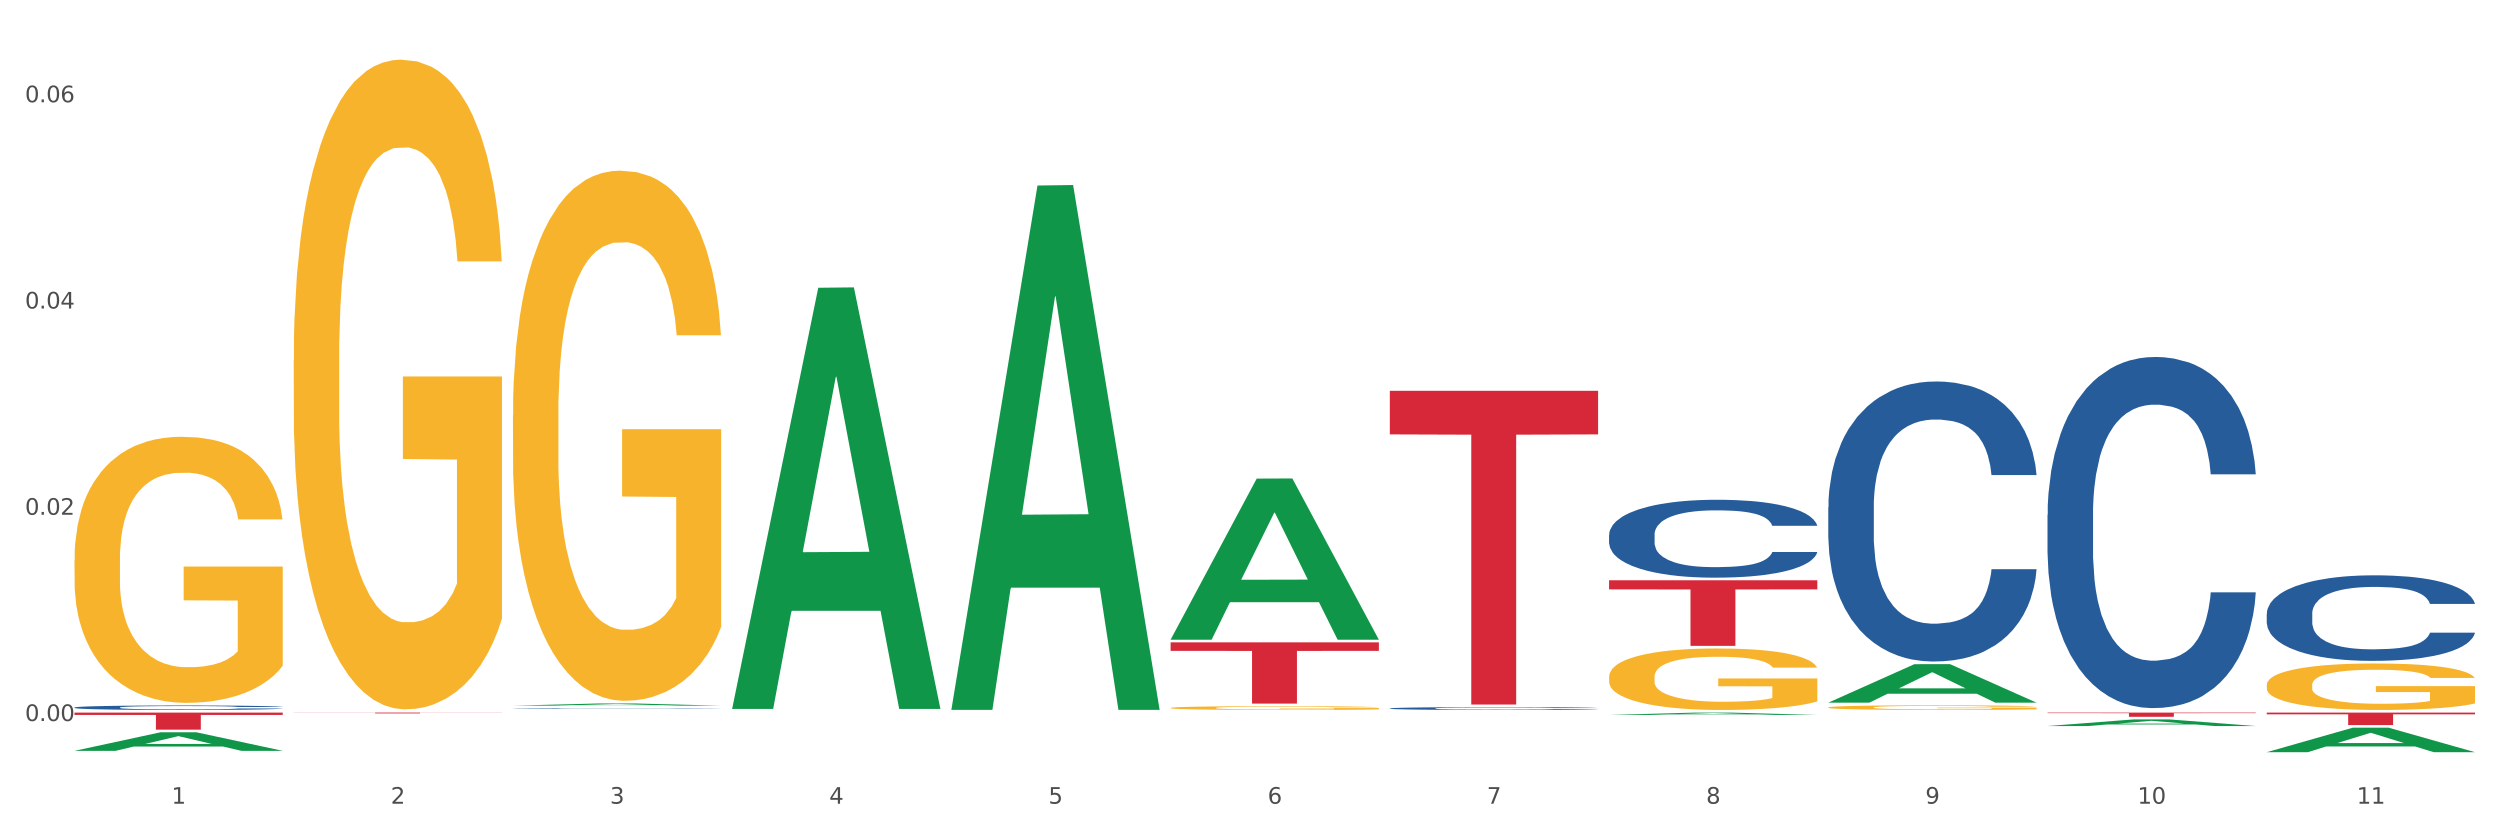
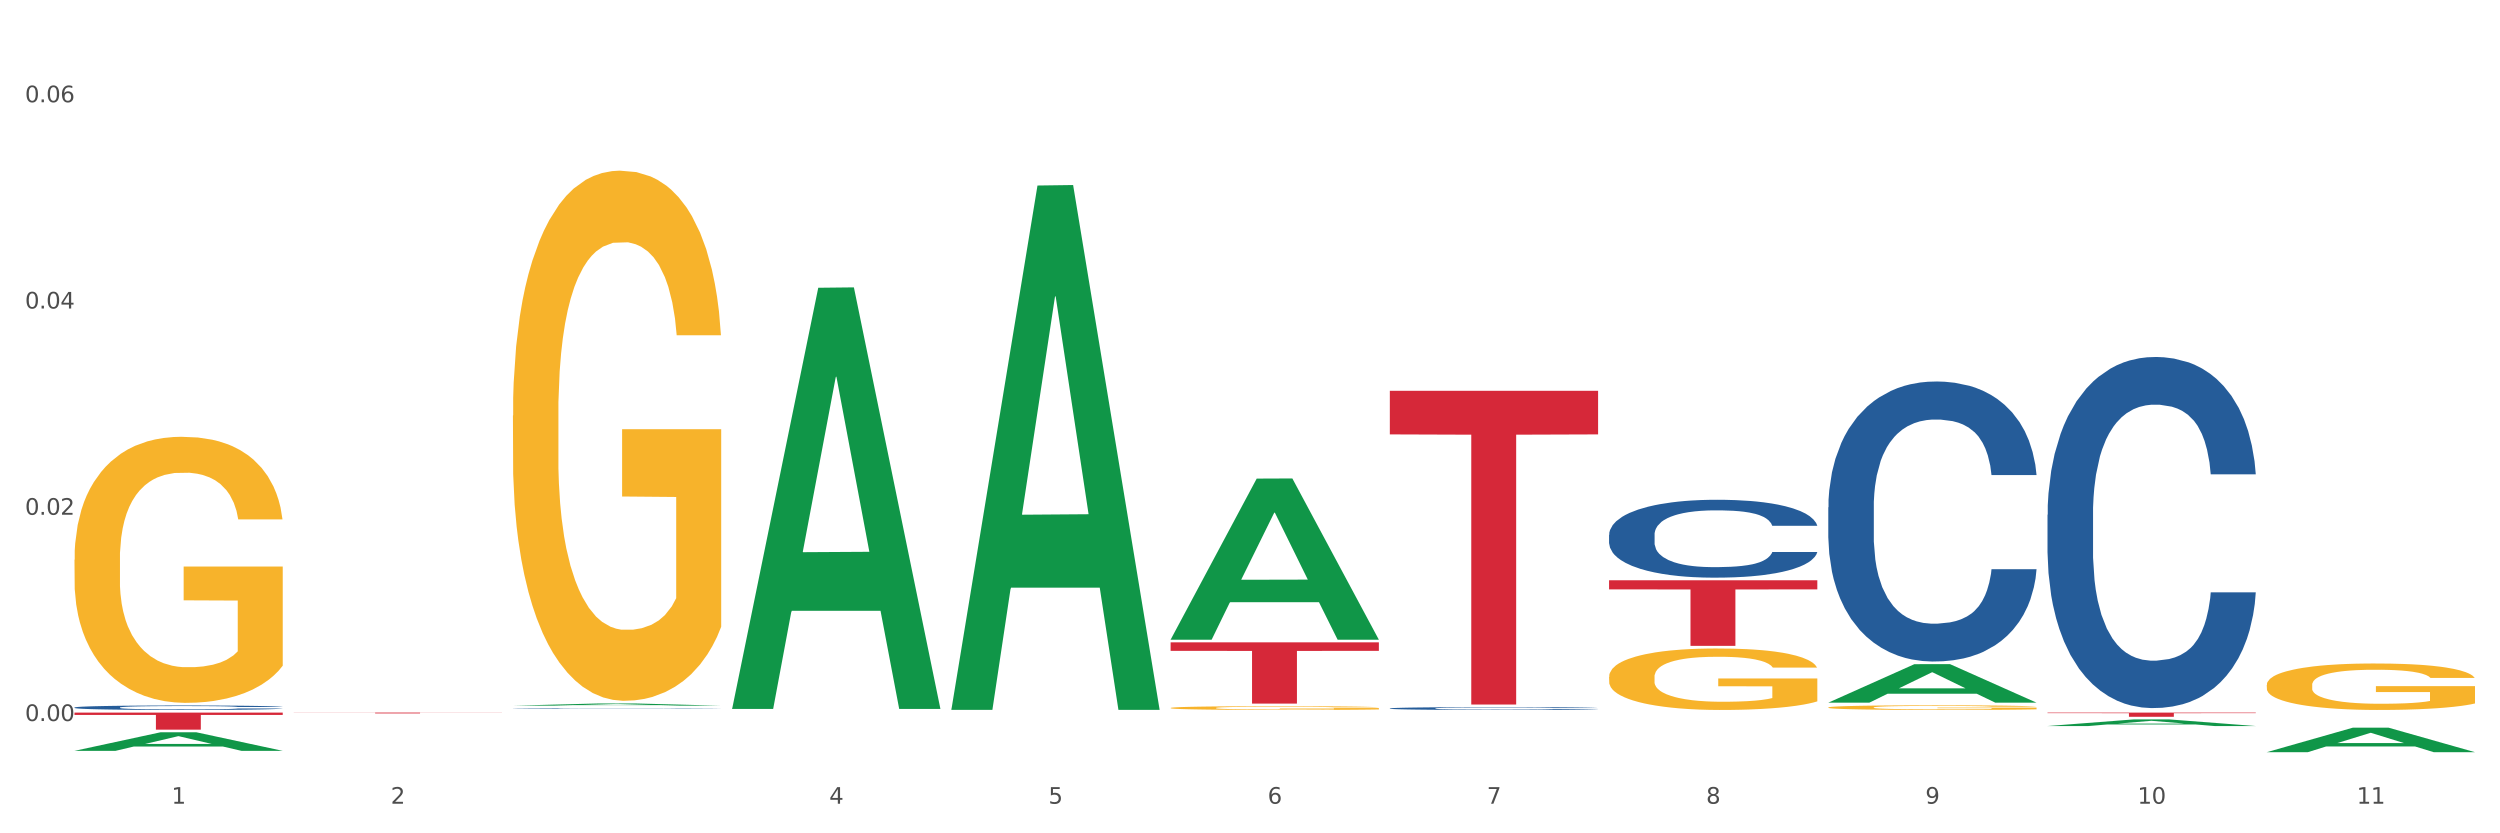
<svg xmlns="http://www.w3.org/2000/svg" xmlns:xlink="http://www.w3.org/1999/xlink" width="1080pt" height="360pt" viewBox="0 0 1080 360" version="1.1">
  <rect x="0" y="0" width="1080" height="360" fill="#333333" stroke="none" />
  <defs>
    <style type="text/css">*{stroke-linejoin: round; stroke-linecap: butt}</style>
  </defs>
  <g id="figure_1">
    <g id="patch_1">
      <path d="M 0 360  L 1080 360  L 1080 0  L 0 0  z " style="fill: #ffffff; stroke: #ffffff; stroke-linejoin: miter" />
    </g>
    <g id="axes_1">
      <g id="matplotlib.axis_1">
        <g id="xtick_1">
          <g id="text_1">
            <g style="fill: #4d4d4d" transform="translate(74.106 347.204) scale(0.096 -0.096)">
              <defs>
                <path id="DejaVuSans-31" d="M 794 531  L 1825 531  L 1825 4091  L 703 3866  L 703 4441  L 1819 4666  L 2450 4666  L 2450 531  L 3481 531  L 3481 0  L 794 0  L 794 531  z " transform="scale(0.016)" />
              </defs>
              <use xlink:href="#DejaVuSans-31" />
            </g>
          </g>
        </g>
        <g id="xtick_2">
          <g id="text_2">
            <g style="fill: #4d4d4d" transform="translate(168.812 347.204) scale(0.096 -0.096)">
              <defs>
                <path id="DejaVuSans-32" d="M 1228 531  L 3431 531  L 3431 0  L 469 0  L 469 531  Q 828 903 1448 1529  Q 2069 2156 2228 2338  Q 2531 2678 2651 2914  Q 2772 3150 2772 3378  Q 2772 3750 2511 3984  Q 2250 4219 1831 4219  Q 1534 4219 1204 4116  Q 875 4013 500 3803  L 500 4441  Q 881 4594 1212 4672  Q 1544 4750 1819 4750  Q 2544 4750 2975 4387  Q 3406 4025 3406 3419  Q 3406 3131 3298 2873  Q 3191 2616 2906 2266  Q 2828 2175 2409 1742  Q 1991 1309 1228 531  z " transform="scale(0.016)" />
              </defs>
              <use xlink:href="#DejaVuSans-32" />
            </g>
          </g>
        </g>
        <g id="xtick_3">
          <g id="text_3">
            <g style="fill: #4d4d4d" transform="translate(263.517 347.204) scale(0.096 -0.096)">
              <defs>
-                 <path id="DejaVuSans-33" d="M 2597 2516  Q 3050 2419 3304 2112  Q 3559 1806 3559 1356  Q 3559 666 3084 287  Q 2609 -91 1734 -91  Q 1441 -91 1130 -33  Q 819 25 488 141  L 488 750  Q 750 597 1062 519  Q 1375 441 1716 441  Q 2309 441 2620 675  Q 2931 909 2931 1356  Q 2931 1769 2642 2001  Q 2353 2234 1838 2234  L 1294 2234  L 1294 2753  L 1863 2753  Q 2328 2753 2575 2939  Q 2822 3125 2822 3475  Q 2822 3834 2567 4026  Q 2313 4219 1838 4219  Q 1578 4219 1281 4162  Q 984 4106 628 3988  L 628 4550  Q 988 4650 1302 4700  Q 1616 4750 1894 4750  Q 2613 4750 3031 4423  Q 3450 4097 3450 3541  Q 3450 3153 3228 2886  Q 3006 2619 2597 2516  z " transform="scale(0.016)" />
-               </defs>
+                 </defs>
              <use xlink:href="#DejaVuSans-33" />
            </g>
          </g>
        </g>
        <g id="xtick_4">
          <g id="text_4">
            <g style="fill: #4d4d4d" transform="translate(358.223 347.204) scale(0.096 -0.096)">
              <defs>
                <path id="DejaVuSans-34" d="M 2419 4116  L 825 1625  L 2419 1625  L 2419 4116  z M 2253 4666  L 3047 4666  L 3047 1625  L 3713 1625  L 3713 1100  L 3047 1100  L 3047 0  L 2419 0  L 2419 1100  L 313 1100  L 313 1709  L 2253 4666  z " transform="scale(0.016)" />
              </defs>
              <use xlink:href="#DejaVuSans-34" />
            </g>
          </g>
        </g>
        <g id="xtick_5">
          <g id="text_5">
            <g style="fill: #4d4d4d" transform="translate(452.928 347.204) scale(0.096 -0.096)">
              <defs>
                <path id="DejaVuSans-35" d="M 691 4666  L 3169 4666  L 3169 4134  L 1269 4134  L 1269 2991  Q 1406 3038 1543 3061  Q 1681 3084 1819 3084  Q 2600 3084 3056 2656  Q 3513 2228 3513 1497  Q 3513 744 3044 326  Q 2575 -91 1722 -91  Q 1428 -91 1123 -41  Q 819 9 494 109  L 494 744  Q 775 591 1075 516  Q 1375 441 1709 441  Q 2250 441 2565 725  Q 2881 1009 2881 1497  Q 2881 1984 2565 2268  Q 2250 2553 1709 2553  Q 1456 2553 1204 2497  Q 953 2441 691 2322  L 691 4666  z " transform="scale(0.016)" />
              </defs>
              <use xlink:href="#DejaVuSans-35" />
            </g>
          </g>
        </g>
        <g id="xtick_6">
          <g id="text_6">
            <g style="fill: #4d4d4d" transform="translate(547.634 347.204) scale(0.096 -0.096)">
              <defs>
                <path id="DejaVuSans-36" d="M 2113 2584  Q 1688 2584 1439 2293  Q 1191 2003 1191 1497  Q 1191 994 1439 701  Q 1688 409 2113 409  Q 2538 409 2786 701  Q 3034 994 3034 1497  Q 3034 2003 2786 2293  Q 2538 2584 2113 2584  z M 3366 4563  L 3366 3988  Q 3128 4100 2886 4159  Q 2644 4219 2406 4219  Q 1781 4219 1451 3797  Q 1122 3375 1075 2522  Q 1259 2794 1537 2939  Q 1816 3084 2150 3084  Q 2853 3084 3261 2657  Q 3669 2231 3669 1497  Q 3669 778 3244 343  Q 2819 -91 2113 -91  Q 1303 -91 875 529  Q 447 1150 447 2328  Q 447 3434 972 4092  Q 1497 4750 2381 4750  Q 2619 4750 2861 4703  Q 3103 4656 3366 4563  z " transform="scale(0.016)" />
              </defs>
              <use xlink:href="#DejaVuSans-36" />
            </g>
          </g>
        </g>
        <g id="xtick_7">
          <g id="text_7">
            <g style="fill: #4d4d4d" transform="translate(642.339 347.204) scale(0.096 -0.096)">
              <defs>
                <path id="DejaVuSans-37" d="M 525 4666  L 3525 4666  L 3525 4397  L 1831 0  L 1172 0  L 2766 4134  L 525 4134  L 525 4666  z " transform="scale(0.016)" />
              </defs>
              <use xlink:href="#DejaVuSans-37" />
            </g>
          </g>
        </g>
        <g id="xtick_8">
          <g id="text_8">
            <g style="fill: #4d4d4d" transform="translate(737.044 347.204) scale(0.096 -0.096)">
              <defs>
                <path id="DejaVuSans-38" d="M 2034 2216  Q 1584 2216 1326 1975  Q 1069 1734 1069 1313  Q 1069 891 1326 650  Q 1584 409 2034 409  Q 2484 409 2743 651  Q 3003 894 3003 1313  Q 3003 1734 2745 1975  Q 2488 2216 2034 2216  z M 1403 2484  Q 997 2584 770 2862  Q 544 3141 544 3541  Q 544 4100 942 4425  Q 1341 4750 2034 4750  Q 2731 4750 3128 4425  Q 3525 4100 3525 3541  Q 3525 3141 3298 2862  Q 3072 2584 2669 2484  Q 3125 2378 3379 2068  Q 3634 1759 3634 1313  Q 3634 634 3220 271  Q 2806 -91 2034 -91  Q 1263 -91 848 271  Q 434 634 434 1313  Q 434 1759 690 2068  Q 947 2378 1403 2484  z M 1172 3481  Q 1172 3119 1398 2916  Q 1625 2713 2034 2713  Q 2441 2713 2670 2916  Q 2900 3119 2900 3481  Q 2900 3844 2670 4047  Q 2441 4250 2034 4250  Q 1625 4250 1398 4047  Q 1172 3844 1172 3481  z " transform="scale(0.016)" />
              </defs>
              <use xlink:href="#DejaVuSans-38" />
            </g>
          </g>
        </g>
        <g id="xtick_9">
          <g id="text_9">
            <g style="fill: #4d4d4d" transform="translate(831.75 347.204) scale(0.096 -0.096)">
              <defs>
                <path id="DejaVuSans-39" d="M 703 97  L 703 672  Q 941 559 1184 500  Q 1428 441 1663 441  Q 2288 441 2617 861  Q 2947 1281 2994 2138  Q 2813 1869 2534 1725  Q 2256 1581 1919 1581  Q 1219 1581 811 2004  Q 403 2428 403 3163  Q 403 3881 828 4315  Q 1253 4750 1959 4750  Q 2769 4750 3195 4129  Q 3622 3509 3622 2328  Q 3622 1225 3098 567  Q 2575 -91 1691 -91  Q 1453 -91 1209 -44  Q 966 3 703 97  z M 1959 2075  Q 2384 2075 2632 2365  Q 2881 2656 2881 3163  Q 2881 3666 2632 3958  Q 2384 4250 1959 4250  Q 1534 4250 1286 3958  Q 1038 3666 1038 3163  Q 1038 2656 1286 2365  Q 1534 2075 1959 2075  z " transform="scale(0.016)" />
              </defs>
              <use xlink:href="#DejaVuSans-39" />
            </g>
          </g>
        </g>
        <g id="xtick_10">
          <g id="text_10">
            <g style="fill: #4d4d4d" transform="translate(923.401 347.204) scale(0.096 -0.096)">
              <defs>
                <path id="DejaVuSans-30" d="M 2034 4250  Q 1547 4250 1301 3770  Q 1056 3291 1056 2328  Q 1056 1369 1301 889  Q 1547 409 2034 409  Q 2525 409 2770 889  Q 3016 1369 3016 2328  Q 3016 3291 2770 3770  Q 2525 4250 2034 4250  z M 2034 4750  Q 2819 4750 3233 4129  Q 3647 3509 3647 2328  Q 3647 1150 3233 529  Q 2819 -91 2034 -91  Q 1250 -91 836 529  Q 422 1150 422 2328  Q 422 3509 836 4129  Q 1250 4750 2034 4750  z " transform="scale(0.016)" />
              </defs>
              <use xlink:href="#DejaVuSans-31" />
              <use xlink:href="#DejaVuSans-30" transform="translate(63.623 0)" />
            </g>
          </g>
        </g>
        <g id="xtick_11">
          <g id="text_11">
            <g style="fill: #4d4d4d" transform="translate(1018.107 347.204) scale(0.096 -0.096)">
              <use xlink:href="#DejaVuSans-31" />
              <use xlink:href="#DejaVuSans-31" transform="translate(63.623 0)" />
            </g>
          </g>
        </g>
        <g id="xtick_12" />
        <g id="xtick_13" />
        <g id="xtick_14" />
        <g id="xtick_15" />
        <g id="xtick_16" />
        <g id="xtick_17" />
        <g id="xtick_18" />
        <g id="xtick_19" />
        <g id="xtick_20" />
        <g id="xtick_21" />
      </g>
      <g id="matplotlib.axis_2">
        <g id="ytick_1">
          <g id="text_12">
            <g style="fill: #4d4d4d" transform="translate(10.8 311.481) scale(0.096 -0.096)">
              <defs>
                <path id="DejaVuSans-2e" d="M 684 794  L 1344 794  L 1344 0  L 684 0  L 684 794  z " transform="scale(0.016)" />
              </defs>
              <use xlink:href="#DejaVuSans-30" />
              <use xlink:href="#DejaVuSans-2e" transform="translate(63.623 0)" />
              <use xlink:href="#DejaVuSans-30" transform="translate(95.41 0)" />
              <use xlink:href="#DejaVuSans-30" transform="translate(159.033 0)" />
            </g>
          </g>
        </g>
        <g id="ytick_2">
          <g id="text_13">
            <g style="fill: #4d4d4d" transform="translate(10.8 222.379) scale(0.096 -0.096)">
              <use xlink:href="#DejaVuSans-30" />
              <use xlink:href="#DejaVuSans-2e" transform="translate(63.623 0)" />
              <use xlink:href="#DejaVuSans-30" transform="translate(95.41 0)" />
              <use xlink:href="#DejaVuSans-32" transform="translate(159.033 0)" />
            </g>
          </g>
        </g>
        <g id="ytick_3">
          <g id="text_14">
            <g style="fill: #4d4d4d" transform="translate(10.8 133.278) scale(0.096 -0.096)">
              <use xlink:href="#DejaVuSans-30" />
              <use xlink:href="#DejaVuSans-2e" transform="translate(63.623 0)" />
              <use xlink:href="#DejaVuSans-30" transform="translate(95.41 0)" />
              <use xlink:href="#DejaVuSans-34" transform="translate(159.033 0)" />
            </g>
          </g>
        </g>
        <g id="ytick_4">
          <g id="text_15">
            <g style="fill: #4d4d4d" transform="translate(10.8 44.176) scale(0.096 -0.096)">
              <use xlink:href="#DejaVuSans-30" />
              <use xlink:href="#DejaVuSans-2e" transform="translate(63.623 0)" />
              <use xlink:href="#DejaVuSans-30" transform="translate(95.41 0)" />
              <use xlink:href="#DejaVuSans-36" transform="translate(159.033 0)" />
            </g>
          </g>
        </g>
        <g id="ytick_5" />
        <g id="ytick_6" />
        <g id="ytick_7" />
      </g>
      <g id="PolyCollection_1">
        <path d="M 32.175 324.354  L 32.268 324.347  L 69.369 316.341  L 84.766 316.334  L 122.145 324.37  L 104.337 324.37  L 96.267 322.498  L 57.96 322.498  L 57.682 322.528  L 49.891 324.37  L 32.175 324.37  L 32.175 324.354  L 62.783 321.382  L 91.444 321.374  L 77.253 318.047  L 77.067 318.031  L 76.882 318.054  L 62.691 321.374  L 62.783 321.382  L 32.175 324.354  z " clip-path="url(#p1484fef1f8)" style="fill: #109648" />
        <path d="M 789.819 219.159  L 789.925 219.048  L 789.925 215.955  L 790.244 211.756  L 791.414 204.023  L 792.903 198.167  L 795.455 191.317  L 796.838 188.445  L 798.646 185.241  L 802.368 180.048  L 806.622 175.629  L 809.6 173.198  L 811.833 171.652  L 816.831 168.889  L 819.703 167.674  L 822.68 166.68  L 825.233 166.017  L 829.487 165.244  L 832.89 164.912  L 836.825 164.802  L 840.121 164.912  L 844.482 165.354  L 850.862 166.68  L 853.308 167.453  L 856.605 168.779  L 860.008 170.547  L 862.773 172.314  L 865.964 174.855  L 869.261 178.17  L 872.451 182.368  L 874.684 186.235  L 876.492 190.323  L 878.087 195.295  L 879.257 200.708  L 879.789 205.238  L 860.327 205.238  L 859.796 201.15  L 858.732 196.731  L 857.669 193.748  L 856.499 191.317  L 854.691 188.555  L 853.096 186.787  L 850.437 184.688  L 847.991 183.363  L 845.97 182.589  L 843.524 181.926  L 838.313 181.263  L 834.591 181.263  L 832.252 181.484  L 829.38 182.037  L 826.934 182.81  L 824.063 184.136  L 821.83 185.572  L 819.596 187.45  L 818.32 188.776  L 816.406 191.207  L 815.13 193.195  L 813.428 196.62  L 812.471 199.051  L 810.769 205.348  L 810.025 209.989  L 809.706 213.193  L 809.493 216.728  L 809.493 233.963  L 810.131 241.697  L 810.663 245.011  L 811.514 248.768  L 813.109 253.629  L 815.449 258.379  L 817.895 261.804  L 819.915 263.903  L 821.83 265.45  L 823.744 266.665  L 826.083 267.77  L 827.998 268.433  L 830.869 269.096  L 834.272 269.428  L 836.931 269.428  L 842.355 268.875  L 844.801 268.323  L 847.14 267.549  L 849.693 266.334  L 851.713 265.008  L 852.883 264.014  L 854.797 261.915  L 856.286 259.705  L 857.562 257.164  L 858.413 254.954  L 859.37 251.64  L 860.115 247.884  L 860.327 245.895  L 879.789 245.895  L 879.364 249.872  L 878.619 253.739  L 877.13 258.932  L 875.961 261.915  L 874.153 265.561  L 872.238 268.654  L 869.58 272.079  L 867.134 274.62  L 864.581 276.83  L 861.816 278.818  L 856.818 281.58  L 855.01 282.354  L 851.181 283.68  L 848.204 284.453  L 843.843 285.226  L 839.377 285.668  L 834.698 285.779  L 830.55 285.558  L 825.977 284.895  L 823.106 284.232  L 819.915 283.238  L 816.193 281.691  L 812.684 279.813  L 809.387 277.603  L 806.303 275.062  L 803.431 272.19  L 799.709 267.439  L 796.944 262.799  L 794.924 258.49  L 793.541 254.844  L 792.158 250.204  L 791.414 247  L 790.244 239.266  L 789.819 232.085  L 789.819 219.159  z " clip-path="url(#p1484fef1f8)" style="fill: #255c99" />
        <path d="M 884.524 222.367  L 884.631 222.229  L 884.631 218.35  L 884.95 213.086  L 886.12 203.389  L 887.608 196.047  L 890.161 187.458  L 891.543 183.856  L 893.351 179.839  L 897.073 173.328  L 901.327 167.787  L 904.305 164.739  L 906.538 162.8  L 911.537 159.337  L 914.408 157.813  L 917.386 156.566  L 919.938 155.735  L 924.192 154.765  L 927.595 154.35  L 931.53 154.211  L 934.827 154.35  L 939.187 154.904  L 945.568 156.566  L 948.014 157.536  L 951.311 159.198  L 954.714 161.415  L 957.479 163.631  L 960.669 166.817  L 963.966 170.973  L 967.157 176.237  L 969.39 181.086  L 971.198 186.211  L 972.793 192.445  L 973.963 199.233  L 974.495 204.913  L 955.033 204.913  L 954.501 199.787  L 953.438 194.246  L 952.374 190.506  L 951.204 187.458  L 949.396 183.995  L 947.801 181.779  L 945.143 179.146  L 942.697 177.484  L 940.676 176.514  L 938.23 175.683  L 933.019 174.852  L 929.297 174.852  L 926.957 175.129  L 924.086 175.822  L 921.64 176.791  L 918.768 178.454  L 916.535 180.255  L 914.302 182.61  L 913.026 184.272  L 911.111 187.32  L 909.835 189.813  L 908.134 194.108  L 907.176 197.155  L 905.475 205.051  L 904.73 210.87  L 904.411 214.887  L 904.199 219.32  L 904.199 240.93  L 904.837 250.627  L 905.368 254.783  L 906.219 259.493  L 907.814 265.588  L 910.154 271.545  L 912.6 275.839  L 914.621 278.472  L 916.535 280.411  L 918.449 281.935  L 920.789 283.32  L 922.703 284.151  L 925.575 284.982  L 928.978 285.398  L 931.636 285.398  L 937.06 284.705  L 939.506 284.013  L 941.846 283.043  L 944.398 281.519  L 946.419 279.857  L 947.589 278.61  L 949.503 275.978  L 950.992 273.207  L 952.268 270.021  L 953.119 267.251  L 954.076 263.095  L 954.82 258.385  L 955.033 255.891  L 974.495 255.891  L 974.069 260.878  L 973.325 265.727  L 971.836 272.238  L 970.666 275.978  L 968.858 280.549  L 966.944 284.428  L 964.285 288.723  L 961.839 291.909  L 959.287 294.679  L 956.522 297.173  L 951.523 300.636  L 949.715 301.606  L 945.887 303.268  L 942.909 304.238  L 938.549 305.208  L 934.082 305.762  L 929.403 305.9  L 925.256 305.623  L 920.683 304.792  L 917.811 303.961  L 914.621 302.714  L 910.899 300.775  L 907.389 298.42  L 904.092 295.649  L 901.008 292.463  L 898.137 288.861  L 894.415 282.904  L 891.65 277.086  L 889.629 271.684  L 888.246 267.112  L 886.864 261.294  L 886.12 257.277  L 884.95 247.58  L 884.524 238.575  L 884.524 222.367  z " clip-path="url(#p1484fef1f8)" style="fill: #255c99" />
-         <path d="M 979.23 265.142  L 979.336 265.108  L 979.336 264.163  L 979.655 262.88  L 980.825 260.517  L 982.314 258.728  L 984.866 256.635  L 986.249 255.758  L 988.057 254.779  L 991.779 253.192  L 996.033 251.842  L 999.01 251.099  L 1001.244 250.627  L 1006.242 249.783  L 1009.114 249.412  L 1012.091 249.108  L 1014.644 248.905  L 1018.898 248.669  L 1022.301 248.568  L 1026.236 248.534  L 1029.532 248.568  L 1033.893 248.703  L 1040.273 249.108  L 1042.719 249.344  L 1046.016 249.749  L 1049.419 250.289  L 1052.184 250.829  L 1055.375 251.606  L 1058.672 252.618  L 1061.862 253.901  L 1064.095 255.083  L 1065.903 256.332  L 1067.498 257.851  L 1068.668 259.505  L 1069.2 260.889  L 1049.738 260.889  L 1049.207 259.64  L 1048.143 258.289  L 1047.08 257.378  L 1045.91 256.635  L 1044.102 255.792  L 1042.507 255.251  L 1039.848 254.61  L 1037.402 254.205  L 1035.381 253.969  L 1032.935 253.766  L 1027.724 253.564  L 1024.002 253.564  L 1021.663 253.631  L 1018.791 253.8  L 1016.345 254.036  L 1013.474 254.441  L 1011.24 254.88  L 1009.007 255.454  L 1007.731 255.859  L 1005.817 256.602  L 1004.541 257.209  L 1002.839 258.256  L 1001.882 258.998  L 1000.18 260.922  L 999.436 262.34  L 999.117 263.319  L 998.904 264.399  L 998.904 269.665  L 999.542 272.028  L 1000.074 273.041  L 1000.925 274.189  L 1002.52 275.674  L 1004.86 277.126  L 1007.306 278.172  L 1009.326 278.813  L 1011.24 279.286  L 1013.155 279.657  L 1015.494 279.995  L 1017.409 280.197  L 1020.28 280.4  L 1023.683 280.501  L 1026.342 280.501  L 1031.766 280.332  L 1034.212 280.164  L 1036.551 279.927  L 1039.104 279.556  L 1041.124 279.151  L 1042.294 278.847  L 1044.208 278.206  L 1045.697 277.531  L 1046.973 276.754  L 1047.824 276.079  L 1048.781 275.066  L 1049.526 273.919  L 1049.738 273.311  L 1069.2 273.311  L 1068.775 274.526  L 1068.03 275.708  L 1066.541 277.294  L 1065.371 278.206  L 1063.564 279.32  L 1061.649 280.265  L 1058.991 281.311  L 1056.545 282.088  L 1053.992 282.763  L 1051.227 283.371  L 1046.229 284.214  L 1044.421 284.451  L 1040.592 284.856  L 1037.615 285.092  L 1033.254 285.328  L 1028.788 285.463  L 1024.109 285.497  L 1019.961 285.43  L 1015.388 285.227  L 1012.517 285.025  L 1009.326 284.721  L 1005.604 284.248  L 1002.095 283.674  L 998.798 282.999  L 995.714 282.223  L 992.842 281.345  L 989.12 279.894  L 986.355 278.476  L 984.334 277.159  L 982.952 276.045  L 981.569 274.628  L 980.825 273.649  L 979.655 271.286  L 979.23 269.092  L 979.23 265.142  z " clip-path="url(#p1484fef1f8)" style="fill: #255c99" />
        <path d="M 221.586 306.096  L 221.692 306.095  L 221.692 306.089  L 222.011 306.08  L 223.181 306.063  L 224.67 306.051  L 227.222 306.036  L 228.605 306.03  L 230.413 306.023  L 234.135 306.012  L 238.389 306.002  L 241.367 305.997  L 243.6 305.994  L 248.598 305.988  L 251.47 305.985  L 254.447 305.983  L 257 305.981  L 261.254 305.98  L 264.657 305.979  L 268.592 305.979  L 271.888 305.979  L 276.249 305.98  L 282.63 305.983  L 285.076 305.985  L 288.372 305.987  L 291.775 305.991  L 294.541 305.995  L 297.731 306  L 301.028 306.008  L 304.218 306.017  L 306.451 306.025  L 308.259 306.034  L 309.855 306.044  L 311.024 306.056  L 311.556 306.066  L 292.095 306.066  L 291.563 306.057  L 290.499 306.047  L 289.436 306.041  L 288.266 306.036  L 286.458 306.03  L 284.863 306.026  L 282.204 306.022  L 279.758 306.019  L 277.738 306.017  L 275.292 306.016  L 270.081 306.014  L 266.358 306.014  L 264.019 306.015  L 261.147 306.016  L 258.701 306.018  L 255.83 306.02  L 253.597 306.023  L 251.363 306.028  L 250.087 306.03  L 248.173 306.036  L 246.897 306.04  L 245.195 306.047  L 244.238 306.052  L 242.536 306.066  L 241.792 306.076  L 241.473 306.083  L 241.26 306.09  L 241.26 306.128  L 241.898 306.144  L 242.43 306.151  L 243.281 306.159  L 244.876 306.17  L 247.216 306.18  L 249.662 306.187  L 251.682 306.192  L 253.597 306.195  L 255.511 306.198  L 257.851 306.2  L 259.765 306.202  L 262.636 306.203  L 266.039 306.204  L 268.698 306.204  L 274.122 306.203  L 276.568 306.201  L 278.907 306.2  L 281.46 306.197  L 283.48 306.194  L 284.65 306.192  L 286.564 306.188  L 288.053 306.183  L 289.329 306.177  L 290.18 306.173  L 291.137 306.166  L 291.882 306.157  L 292.095 306.153  L 311.556 306.153  L 311.131 306.162  L 310.386 306.17  L 308.897 306.181  L 307.728 306.188  L 305.92 306.195  L 304.005 306.202  L 301.347 306.209  L 298.901 306.215  L 296.348 306.22  L 293.583 306.224  L 288.585 306.23  L 286.777 306.232  L 282.949 306.234  L 279.971 306.236  L 275.611 306.238  L 271.144 306.239  L 266.465 306.239  L 262.317 306.238  L 257.744 306.237  L 254.873 306.236  L 251.682 306.233  L 247.96 306.23  L 244.451 306.226  L 241.154 306.221  L 238.07 306.216  L 235.198 306.21  L 231.476 306.199  L 228.711 306.19  L 226.691 306.18  L 225.308 306.172  L 223.926 306.162  L 223.181 306.156  L 222.011 306.139  L 221.586 306.123  L 221.586 306.096  z " clip-path="url(#p1484fef1f8)" style="fill: #255c99" />
        <path d="M 32.175 305.638  L 32.281 305.636  L 32.281 305.587  L 32.6 305.519  L 33.77 305.395  L 35.259 305.301  L 37.811 305.192  L 39.194 305.146  L 41.002 305.094  L 44.724 305.011  L 48.978 304.94  L 51.956 304.901  L 54.189 304.877  L 59.187 304.832  L 62.059 304.813  L 65.036 304.797  L 67.589 304.786  L 71.843 304.774  L 75.246 304.769  L 79.181 304.767  L 82.477 304.769  L 86.838 304.776  L 93.219 304.797  L 95.665 304.809  L 98.961 304.83  L 102.365 304.859  L 105.13 304.887  L 108.32 304.928  L 111.617 304.981  L 114.807 305.048  L 117.041 305.11  L 118.848 305.176  L 120.444 305.255  L 121.613 305.342  L 122.145 305.415  L 102.684 305.415  L 102.152 305.349  L 101.088 305.278  L 100.025 305.231  L 98.855 305.192  L 97.047 305.147  L 95.452 305.119  L 92.793 305.085  L 90.347 305.064  L 88.327 305.052  L 85.881 305.041  L 80.67 305.031  L 76.947 305.031  L 74.608 305.034  L 71.736 305.043  L 69.29 305.055  L 66.419 305.077  L 64.186 305.1  L 61.952 305.13  L 60.676 305.151  L 58.762 305.19  L 57.486 305.222  L 55.784 305.277  L 54.827 305.316  L 53.126 305.417  L 52.381 305.491  L 52.062 305.542  L 51.849 305.599  L 51.849 305.875  L 52.487 305.999  L 53.019 306.052  L 53.87 306.112  L 55.465 306.19  L 57.805 306.266  L 60.251 306.321  L 62.271 306.355  L 64.186 306.38  L 66.1 306.399  L 68.44 306.417  L 70.354 306.428  L 73.225 306.438  L 76.628 306.444  L 79.287 306.444  L 84.711 306.435  L 87.157 306.426  L 89.496 306.413  L 92.049 306.394  L 94.069 306.373  L 95.239 306.357  L 97.153 306.323  L 98.642 306.288  L 99.919 306.247  L 100.769 306.212  L 101.726 306.158  L 102.471 306.098  L 102.684 306.066  L 122.145 306.066  L 121.72 306.13  L 120.975 306.192  L 119.487 306.275  L 118.317 306.323  L 116.509 306.382  L 114.595 306.431  L 111.936 306.486  L 109.49 306.527  L 106.937 306.562  L 104.172 306.594  L 99.174 306.638  L 97.366 306.651  L 93.538 306.672  L 90.56 306.684  L 86.2 306.697  L 81.733 306.704  L 77.054 306.706  L 72.906 306.702  L 68.333 306.691  L 65.462 306.681  L 62.271 306.665  L 58.549 306.64  L 55.04 306.61  L 51.743 306.575  L 48.659 306.534  L 45.788 306.488  L 42.065 306.412  L 39.3 306.337  L 37.28 306.268  L 35.897 306.21  L 34.515 306.135  L 33.77 306.084  L 32.6 305.96  L 32.175 305.845  L 32.175 305.638  z " clip-path="url(#p1484fef1f8)" style="fill: #255c99" />
        <path d="M 32.175 307.834  L 122.145 307.834  L 122.145 308.858  L 86.754 308.865  L 86.754 315.205  L 67.353 315.205  L 67.353 308.865  L 32.175 308.858  L 32.175 307.841  L 32.175 307.834  z " clip-path="url(#p1484fef1f8)" style="fill: #d62839" />
        <path d="M 126.88 307.834  L 216.851 307.834  L 216.851 307.884  L 181.46 307.884  L 181.46 308.194  L 162.058 308.194  L 162.058 307.884  L 126.88 307.884  L 126.88 307.834  L 126.88 307.834  z " clip-path="url(#p1484fef1f8)" style="fill: #d62839" />
        <path d="M 505.702 277.495  L 595.673 277.495  L 595.673 281.171  L 560.281 281.196  L 560.281 303.951  L 540.88 303.951  L 540.88 281.196  L 505.702 281.171  L 505.702 277.52  L 505.702 277.495  z " clip-path="url(#p1484fef1f8)" style="fill: #d62839" />
        <path d="M 600.408 168.827  L 690.378 168.827  L 690.378 187.659  L 654.987 187.787  L 654.987 304.346  L 635.586 304.346  L 635.586 187.787  L 600.408 187.659  L 600.408 168.954  L 600.408 168.827  z " clip-path="url(#p1484fef1f8)" style="fill: #d62839" />
        <path d="M 695.113 250.682  L 785.084 250.682  L 785.084 254.62  L 749.692 254.646  L 749.692 279.015  L 730.291 279.015  L 730.291 254.646  L 695.113 254.62  L 695.113 250.709  L 695.113 250.682  z " clip-path="url(#p1484fef1f8)" style="fill: #d62839" />
        <path d="M 884.524 307.834  L 974.495 307.834  L 974.495 308.087  L 939.103 308.089  L 939.103 309.657  L 919.702 309.657  L 919.702 308.089  L 884.524 308.087  L 884.524 307.836  L 884.524 307.834  z " clip-path="url(#p1484fef1f8)" style="fill: #d62839" />
-         <path d="M 979.23 307.834  L 1069.2 307.834  L 1069.2 308.582  L 1033.809 308.587  L 1033.809 313.218  L 1014.408 313.218  L 1014.408 308.587  L 979.23 308.582  L 979.23 307.839  L 979.23 307.834  z " clip-path="url(#p1484fef1f8)" style="fill: #d62839" />
        <path d="M 32.175 241.806  L 32.281 241.701  L 32.281 237.922  L 32.494 234.668  L 33.556 226.794  L 35.149 220.286  L 36.318 216.821  L 37.486 213.987  L 38.867 211.153  L 40.567 208.213  L 43.647 203.909  L 45.559 201.705  L 47.896 199.395  L 52.145 196.036  L 55.225 194.146  L 58.412 192.571  L 63.617 190.682  L 67.016 189.842  L 70.627 189.212  L 74.983 188.792  L 78.275 188.687  L 85.499 189.002  L 91.659 189.947  L 94.634 190.682  L 98.458 191.942  L 100.476 192.781  L 103.769 194.461  L 107.168 196.666  L 109.505 198.555  L 113.01 202.124  L 115.666 205.694  L 118.109 210.103  L 119.383 213.147  L 120.339 215.982  L 121.189 219.236  L 122.039 224.38  L 102.919 224.38  L 102.175 220.706  L 101.007 217.241  L 99.307 213.882  L 97.82 211.782  L 95.271 209.158  L 92.934 207.478  L 90.491 206.219  L 87.517 205.169  L 85.18 204.644  L 81.887 204.224  L 75.407 204.329  L 71.052 205.169  L 68.078 206.219  L 66.166 207.163  L 64.467 208.213  L 62.555 209.683  L 60.324 211.887  L 58.731 213.882  L 57.137 216.402  L 55.863 218.921  L 54.694 221.86  L 53.738 225.01  L 52.995 228.264  L 52.357 232.253  L 51.826 238.867  L 51.826 253.249  L 52.039 256.503  L 52.57 260.807  L 53.207 264.062  L 54.269 267.946  L 55.225 270.57  L 57.031 274.35  L 59.049 277.499  L 60.643 279.493  L 62.236 281.173  L 64.998 283.483  L 68.078 285.372  L 70.734 286.527  L 74.345 287.577  L 76.788 287.997  L 78.913 288.207  L 84.118 288.207  L 87.835 287.892  L 91.978 287.157  L 95.165 286.212  L 97.82 285.057  L 100.795 283.168  L 102.707 281.383  L 102.707 259.443  L 79.338 259.338  L 79.338 244.746  L 122.145 244.746  L 122.145 287.577  L 120.339 289.781  L 118.321 291.776  L 116.197 293.561  L 113.01 295.765  L 109.186 297.865  L 105.787 299.334  L 102.175 300.594  L 97.927 301.749  L 92.403 302.799  L 89.004 303.219  L 84.755 303.533  L 79.763 303.638  L 75.407 303.428  L 71.159 302.904  L 66.697 301.959  L 62.342 300.594  L 59.049 299.229  L 55.756 297.55  L 52.251 295.345  L 49.489 293.246  L 47.365 291.356  L 45.028 288.941  L 42.479 285.792  L 40.567 282.958  L 38.867 280.018  L 37.061 276.239  L 35.787 272.985  L 34.512 268.891  L 33.768 265.846  L 32.919 261.122  L 32.281 254.509  L 32.175 241.806  z " clip-path="url(#p1484fef1f8)" style="fill: #f7b32b" />
        <path d="M 695.113 231.021  L 695.22 230.99  L 695.22 230.129  L 695.539 228.961  L 696.709 226.81  L 698.197 225.181  L 700.75 223.275  L 702.132 222.476  L 703.94 221.585  L 707.662 220.14  L 711.916 218.911  L 714.894 218.235  L 717.127 217.804  L 722.126 217.036  L 724.997 216.698  L 727.975 216.421  L 730.527 216.237  L 734.781 216.022  L 738.184 215.929  L 742.119 215.899  L 745.416 215.929  L 749.776 216.052  L 756.157 216.421  L 758.603 216.636  L 761.9 217.005  L 765.303 217.497  L 768.068 217.989  L 771.258 218.696  L 774.555 219.618  L 777.746 220.786  L 779.979 221.861  L 781.787 222.999  L 783.382 224.382  L 784.552 225.888  L 785.084 227.148  L 765.622 227.148  L 765.09 226.011  L 764.027 224.781  L 762.963 223.951  L 761.793 223.275  L 759.985 222.507  L 758.39 222.015  L 755.732 221.431  L 753.286 221.062  L 751.265 220.847  L 748.819 220.663  L 743.608 220.478  L 739.886 220.478  L 737.546 220.54  L 734.675 220.693  L 732.229 220.909  L 729.357 221.277  L 727.124 221.677  L 724.891 222.2  L 723.615 222.568  L 721.7 223.245  L 720.424 223.798  L 718.723 224.751  L 717.765 225.427  L 716.064 227.179  L 715.319 228.47  L 715 229.361  L 714.788 230.344  L 714.788 235.139  L 715.426 237.291  L 715.958 238.213  L 716.808 239.258  L 718.404 240.61  L 720.743 241.932  L 723.189 242.885  L 725.21 243.469  L 727.124 243.899  L 729.038 244.237  L 731.378 244.544  L 733.292 244.729  L 736.164 244.913  L 739.567 245.005  L 742.225 245.005  L 747.649 244.852  L 750.095 244.698  L 752.435 244.483  L 754.987 244.145  L 757.008 243.776  L 758.178 243.499  L 760.092 242.915  L 761.581 242.301  L 762.857 241.594  L 763.708 240.979  L 764.665 240.057  L 765.409 239.012  L 765.622 238.459  L 785.084 238.459  L 784.658 239.565  L 783.914 240.641  L 782.425 242.085  L 781.255 242.915  L 779.447 243.93  L 777.533 244.79  L 774.874 245.743  L 772.428 246.45  L 769.876 247.065  L 767.111 247.618  L 762.112 248.386  L 760.305 248.601  L 756.476 248.97  L 753.498 249.185  L 749.138 249.401  L 744.671 249.523  L 739.992 249.554  L 735.845 249.493  L 731.272 249.308  L 728.4 249.124  L 725.21 248.847  L 721.488 248.417  L 717.978 247.894  L 714.681 247.28  L 711.597 246.573  L 708.726 245.774  L 705.004 244.452  L 702.239 243.161  L 700.218 241.963  L 698.836 240.948  L 697.453 239.657  L 696.709 238.766  L 695.539 236.615  L 695.113 234.617  L 695.113 231.021  z " clip-path="url(#p1484fef1f8)" style="fill: #255c99" />
        <path d="M 600.408 306.028  L 600.514 306.027  L 600.514 305.995  L 600.833 305.952  L 602.003 305.874  L 603.492 305.814  L 606.044 305.744  L 607.427 305.715  L 609.235 305.683  L 612.957 305.63  L 617.211 305.585  L 620.189 305.56  L 622.422 305.544  L 627.42 305.516  L 630.292 305.504  L 633.269 305.494  L 635.822 305.487  L 640.076 305.479  L 643.479 305.476  L 647.414 305.475  L 650.71 305.476  L 655.071 305.48  L 661.451 305.494  L 663.897 305.502  L 667.194 305.515  L 670.597 305.533  L 673.362 305.551  L 676.553 305.577  L 679.85 305.611  L 683.04 305.653  L 685.273 305.693  L 687.081 305.734  L 688.677 305.785  L 689.846 305.84  L 690.378 305.886  L 670.916 305.886  L 670.385 305.844  L 669.321 305.799  L 668.258 305.769  L 667.088 305.744  L 665.28 305.716  L 663.685 305.698  L 661.026 305.677  L 658.58 305.663  L 656.559 305.656  L 654.113 305.649  L 648.902 305.642  L 645.18 305.642  L 642.841 305.644  L 639.969 305.65  L 637.523 305.658  L 634.652 305.671  L 632.419 305.686  L 630.185 305.705  L 628.909 305.719  L 626.995 305.743  L 625.719 305.763  L 624.017 305.798  L 623.06 305.823  L 621.358 305.887  L 620.614 305.934  L 620.295 305.967  L 620.082 306.003  L 620.082 306.178  L 620.72 306.257  L 621.252 306.291  L 622.103 306.329  L 623.698 306.378  L 626.038 306.427  L 628.484 306.462  L 630.504 306.483  L 632.419 306.499  L 634.333 306.511  L 636.672 306.522  L 638.587 306.529  L 641.458 306.536  L 644.861 306.539  L 647.52 306.539  L 652.944 306.534  L 655.39 306.528  L 657.729 306.52  L 660.282 306.508  L 662.302 306.494  L 663.472 306.484  L 665.386 306.463  L 666.875 306.44  L 668.151 306.414  L 669.002 306.392  L 669.959 306.358  L 670.704 306.32  L 670.916 306.3  L 690.378 306.3  L 689.953 306.34  L 689.208 306.38  L 687.719 306.432  L 686.55 306.463  L 684.742 306.5  L 682.827 306.531  L 680.169 306.566  L 677.723 306.592  L 675.17 306.615  L 672.405 306.635  L 667.407 306.663  L 665.599 306.671  L 661.771 306.684  L 658.793 306.692  L 654.433 306.7  L 649.966 306.704  L 645.287 306.706  L 641.139 306.703  L 636.566 306.697  L 633.695 306.69  L 630.504 306.68  L 626.782 306.664  L 623.273 306.645  L 619.976 306.622  L 616.892 306.597  L 614.02 306.567  L 610.298 306.519  L 607.533 306.472  L 605.513 306.428  L 604.13 306.391  L 602.748 306.344  L 602.003 306.311  L 600.833 306.232  L 600.408 306.159  L 600.408 306.028  z " clip-path="url(#p1484fef1f8)" style="fill: #255c99" />
        <path d="M 979.23 295.905  L 979.336 295.886  L 979.336 295.226  L 979.548 294.658  L 980.611 293.282  L 982.204 292.145  L 983.372 291.54  L 984.541 291.045  L 985.922 290.55  L 987.621 290.036  L 990.702 289.284  L 992.614 288.899  L 994.951 288.496  L 999.2 287.909  L 1002.28 287.579  L 1005.467 287.304  L 1010.672 286.974  L 1014.071 286.827  L 1017.682 286.717  L 1022.037 286.644  L 1025.33 286.625  L 1032.553 286.68  L 1038.714 286.846  L 1041.688 286.974  L 1045.512 287.194  L 1047.531 287.341  L 1050.824 287.634  L 1054.223 288.019  L 1056.56 288.349  L 1060.065 288.973  L 1062.72 289.596  L 1065.164 290.366  L 1066.438 290.898  L 1067.394 291.393  L 1068.244 291.962  L 1069.094 292.86  L 1049.974 292.86  L 1049.23 292.219  L 1048.062 291.613  L 1046.362 291.027  L 1044.875 290.66  L 1042.326 290.201  L 1039.989 289.908  L 1037.546 289.688  L 1034.572 289.505  L 1032.235 289.413  L 1028.942 289.339  L 1022.462 289.358  L 1018.107 289.505  L 1015.133 289.688  L 1013.221 289.853  L 1011.521 290.036  L 1009.609 290.293  L 1007.379 290.678  L 1005.785 291.027  L 1004.192 291.467  L 1002.917 291.907  L 1001.749 292.42  L 1000.793 292.97  L 1000.049 293.539  L 999.412 294.236  L 998.881 295.391  L 998.881 297.903  L 999.093 298.472  L 999.624 299.224  L 1000.262 299.792  L 1001.324 300.471  L 1002.28 300.929  L 1004.086 301.589  L 1006.104 302.139  L 1007.697 302.488  L 1009.291 302.781  L 1012.052 303.185  L 1015.133 303.515  L 1017.788 303.717  L 1021.4 303.9  L 1023.843 303.973  L 1025.968 304.01  L 1031.172 304.01  L 1034.89 303.955  L 1039.033 303.827  L 1042.22 303.661  L 1044.875 303.46  L 1047.849 303.13  L 1049.761 302.818  L 1049.761 298.985  L 1026.392 298.967  L 1026.392 296.418  L 1069.2 296.418  L 1069.2 303.9  L 1067.394 304.285  L 1065.376 304.633  L 1063.252 304.945  L 1060.065 305.33  L 1056.241 305.697  L 1052.842 305.954  L 1049.23 306.174  L 1044.981 306.376  L 1039.458 306.559  L 1036.059 306.632  L 1031.81 306.687  L 1026.817 306.706  L 1022.462 306.669  L 1018.213 306.577  L 1013.752 306.412  L 1009.397 306.174  L 1006.104 305.935  L 1002.811 305.642  L 999.306 305.257  L 996.544 304.89  L 994.42 304.56  L 992.083 304.138  L 989.533 303.588  L 987.621 303.093  L 985.922 302.58  L 984.116 301.919  L 982.841 301.351  L 981.567 300.636  L 980.823 300.104  L 979.973 299.279  L 979.336 298.123  L 979.23 295.905  z " clip-path="url(#p1484fef1f8)" style="fill: #f7b32b" />
        <path d="M 221.586 304.849  L 221.679 304.848  L 258.78 303.888  L 274.177 303.887  L 311.556 304.851  L 293.748 304.851  L 285.678 304.626  L 247.371 304.626  L 247.093 304.63  L 239.302 304.851  L 221.586 304.851  L 221.586 304.849  L 252.194 304.492  L 280.855 304.491  L 266.664 304.092  L 266.478 304.09  L 266.293 304.093  L 252.102 304.491  L 252.194 304.492  L 221.586 304.849  z " clip-path="url(#p1484fef1f8)" style="fill: #109648" />
        <path d="M 316.291 305.921  L 316.384 305.75  L 353.485 124.313  L 368.882 124.142  L 406.262 306.263  L 388.453 306.263  L 380.384 263.853  L 342.077 263.853  L 341.798 264.537  L 334.007 306.263  L 316.291 306.263  L 316.291 305.921  L 346.9 238.545  L 375.56 238.374  L 361.369 162.96  L 361.184 162.618  L 360.998 163.131  L 346.807 238.374  L 346.9 238.545  L 316.291 305.921  z " clip-path="url(#p1484fef1f8)" style="fill: #109648" />
        <path d="M 410.997 306.235  L 411.09 306.023  L 448.191 80.145  L 463.588 79.932  L 500.967 306.661  L 483.159 306.661  L 475.089 253.864  L 436.782 253.864  L 436.504 254.716  L 428.713 306.661  L 410.997 306.661  L 410.997 306.235  L 441.605 222.356  L 470.266 222.143  L 456.075 128.258  L 455.889 127.833  L 455.704 128.471  L 441.513 222.143  L 441.605 222.356  L 410.997 306.235  z " clip-path="url(#p1484fef1f8)" style="fill: #109648" />
        <path d="M 505.702 276.236  L 505.795 276.17  L 542.896 206.753  L 558.293 206.688  L 595.673 276.367  L 577.864 276.367  L 569.795 260.141  L 531.488 260.141  L 531.209 260.403  L 523.418 276.367  L 505.702 276.367  L 505.702 276.236  L 536.311 250.458  L 564.971 250.392  L 550.78 221.539  L 550.595 221.409  L 550.409 221.605  L 536.218 250.392  L 536.311 250.458  L 505.702 276.236  z " clip-path="url(#p1484fef1f8)" style="fill: #109648" />
-         <path d="M 695.113 308.849  L 695.206 308.848  L 732.307 307.835  L 747.704 307.834  L 785.084 308.851  L 767.275 308.851  L 759.206 308.614  L 720.899 308.614  L 720.62 308.618  L 712.829 308.851  L 695.113 308.851  L 695.113 308.849  L 725.722 308.473  L 754.382 308.472  L 740.191 308.051  L 740.006 308.049  L 739.82 308.052  L 725.629 308.472  L 725.722 308.473  L 695.113 308.849  z " clip-path="url(#p1484fef1f8)" style="fill: #109648" />
        <path d="M 789.819 303.529  L 789.912 303.514  L 827.013 286.923  L 842.41 286.907  L 879.789 303.561  L 861.981 303.561  L 853.911 299.683  L 815.604 299.683  L 815.326 299.745  L 807.535 303.561  L 789.819 303.561  L 789.819 303.529  L 820.427 297.368  L 849.088 297.353  L 834.897 290.457  L 834.711 290.425  L 834.526 290.472  L 820.335 297.353  L 820.427 297.368  L 789.819 303.529  z " clip-path="url(#p1484fef1f8)" style="fill: #109648" />
        <path d="M 884.524 313.643  L 884.617 313.64  L 921.718 310.788  L 937.115 310.785  L 974.495 313.648  L 956.686 313.648  L 948.616 312.982  L 910.31 312.982  L 910.031 312.992  L 902.24 313.648  L 884.524 313.648  L 884.524 313.643  L 915.133 312.584  L 943.793 312.581  L 929.602 311.396  L 929.417 311.39  L 929.231 311.398  L 915.04 312.581  L 915.133 312.584  L 884.524 313.643  z " clip-path="url(#p1484fef1f8)" style="fill: #109648" />
        <path d="M 979.23 324.93  L 979.323 324.92  L 1016.424 314.356  L 1031.821 314.346  L 1069.2 324.95  L 1051.391 324.95  L 1043.322 322.48  L 1005.015 322.48  L 1004.737 322.52  L 996.946 324.95  L 979.23 324.95  L 979.23 324.93  L 1009.838 321.007  L 1038.499 320.997  L 1024.308 316.606  L 1024.122 316.586  L 1023.937 316.616  L 1009.745 320.997  L 1009.838 321.007  L 979.23 324.93  z " clip-path="url(#p1484fef1f8)" style="fill: #109648" />
-         <path d="M 126.88 155.464  L 126.987 155.208  L 126.987 145.98  L 127.199 138.034  L 128.261 118.809  L 129.855 102.916  L 131.023 94.457  L 132.192 87.536  L 133.572 80.615  L 135.272 73.438  L 138.352 62.928  L 140.264 57.545  L 142.601 51.906  L 146.85 43.703  L 149.931 39.089  L 153.117 35.244  L 158.322 30.63  L 161.721 28.579  L 165.333 27.041  L 169.688 26.016  L 172.981 25.759  L 180.204 26.529  L 186.365 28.835  L 189.339 30.63  L 193.163 33.706  L 195.181 35.757  L 198.474 39.858  L 201.873 45.241  L 204.21 49.855  L 207.716 58.57  L 210.371 67.286  L 212.814 78.052  L 214.089 85.485  L 215.045 92.406  L 215.895 100.353  L 216.744 112.913  L 197.624 112.913  L 196.881 103.941  L 195.712 95.482  L 194.013 87.28  L 192.526 82.153  L 189.976 75.745  L 187.64 71.643  L 185.196 68.567  L 182.222 66.004  L 179.885 64.722  L 176.592 63.697  L 170.113 63.953  L 165.758 66.004  L 162.784 68.567  L 160.872 70.874  L 159.172 73.438  L 157.26 77.026  L 155.029 82.409  L 153.436 87.28  L 151.843 93.432  L 150.568 99.584  L 149.4 106.761  L 148.444 114.451  L 147.7 122.397  L 147.063 132.138  L 146.532 148.287  L 146.532 183.405  L 146.744 191.351  L 147.275 201.861  L 147.912 209.807  L 148.975 219.291  L 149.931 225.7  L 151.736 234.928  L 153.755 242.618  L 155.348 247.488  L 156.941 251.589  L 159.703 257.229  L 162.784 261.843  L 165.439 264.662  L 169.051 267.226  L 171.494 268.251  L 173.618 268.764  L 178.823 268.764  L 182.541 267.995  L 186.684 266.2  L 189.87 263.893  L 192.526 261.074  L 195.5 256.46  L 197.412 252.102  L 197.412 198.528  L 174.043 198.272  L 174.043 162.642  L 216.851 162.642  L 216.851 267.226  L 215.045 272.609  L 213.027 277.479  L 210.902 281.837  L 207.716 287.22  L 203.892 292.346  L 200.492 295.935  L 196.881 299.011  L 192.632 301.831  L 187.108 304.394  L 183.709 305.419  L 179.46 306.188  L 174.468 306.445  L 170.113 305.932  L 165.864 304.65  L 161.403 302.343  L 157.048 299.011  L 153.755 295.679  L 150.462 291.577  L 146.956 286.194  L 144.195 281.068  L 142.07 276.454  L 139.733 270.558  L 137.184 262.868  L 135.272 255.947  L 133.572 248.77  L 131.767 239.542  L 130.492 231.595  L 129.217 221.598  L 128.474 214.165  L 127.624 202.63  L 126.987 186.481  L 126.88 155.464  z " clip-path="url(#p1484fef1f8)" style="fill: #f7b32b" />
        <path d="M 221.586 179.556  L 221.692 179.347  L 221.692 171.817  L 221.905 165.333  L 222.967 149.645  L 224.56 136.676  L 225.729 129.773  L 226.897 124.126  L 228.278 118.478  L 229.978 112.621  L 233.058 104.045  L 234.97 99.652  L 237.307 95.051  L 241.556 88.357  L 244.636 84.592  L 247.823 81.454  L 253.028 77.689  L 256.427 76.016  L 260.038 74.761  L 264.394 73.924  L 267.686 73.715  L 274.91 74.343  L 281.07 76.225  L 284.045 77.689  L 287.869 80.199  L 289.887 81.873  L 293.18 85.22  L 296.579 89.612  L 298.916 93.377  L 302.421 100.489  L 305.077 107.601  L 307.52 116.386  L 308.794 122.452  L 309.75 128.1  L 310.6 134.584  L 311.45 144.834  L 292.33 144.834  L 291.586 137.513  L 290.418 130.61  L 288.718 123.916  L 287.231 119.733  L 284.682 114.504  L 282.345 111.157  L 279.902 108.647  L 276.928 106.555  L 274.591 105.509  L 271.298 104.673  L 264.818 104.882  L 260.463 106.555  L 257.489 108.647  L 255.577 110.529  L 253.878 112.621  L 251.966 115.55  L 249.735 119.942  L 248.142 123.916  L 246.548 128.937  L 245.274 133.957  L 244.105 139.814  L 243.149 146.089  L 242.406 152.573  L 241.768 160.522  L 241.237 173.699  L 241.237 202.356  L 241.45 208.84  L 241.981 217.416  L 242.618 223.901  L 243.68 231.64  L 244.636 236.869  L 246.442 244.4  L 248.46 250.675  L 250.054 254.649  L 251.647 257.996  L 254.409 262.598  L 257.489 266.363  L 260.145 268.664  L 263.756 270.755  L 266.199 271.592  L 268.324 272.01  L 273.529 272.01  L 277.246 271.383  L 281.389 269.919  L 284.576 268.036  L 287.231 265.735  L 290.206 261.97  L 292.118 258.414  L 292.118 214.697  L 268.749 214.488  L 268.749 185.413  L 311.556 185.413  L 311.556 270.755  L 309.75 275.148  L 307.732 279.122  L 305.608 282.678  L 302.421 287.071  L 298.597 291.254  L 295.198 294.183  L 291.586 296.693  L 287.338 298.994  L 281.814 301.085  L 278.415 301.922  L 274.166 302.549  L 269.174 302.759  L 264.818 302.34  L 260.57 301.294  L 256.108 299.412  L 251.753 296.693  L 248.46 293.973  L 245.167 290.627  L 241.662 286.234  L 238.9 282.051  L 236.776 278.285  L 234.439 273.475  L 231.89 267.199  L 229.978 261.552  L 228.278 255.695  L 226.472 248.165  L 225.198 241.68  L 223.923 233.523  L 223.179 227.457  L 222.33 218.044  L 221.692 204.866  L 221.586 179.556  z " clip-path="url(#p1484fef1f8)" style="fill: #f7b32b" />
        <path d="M 505.702 305.831  L 505.809 305.829  L 505.809 305.776  L 506.021 305.73  L 507.083 305.618  L 508.677 305.526  L 509.845 305.477  L 511.014 305.437  L 512.394 305.397  L 514.094 305.355  L 517.174 305.294  L 519.086 305.263  L 521.423 305.23  L 525.672 305.183  L 528.753 305.156  L 531.939 305.134  L 537.144 305.107  L 540.543 305.095  L 544.155 305.086  L 548.51 305.08  L 551.803 305.079  L 559.026 305.083  L 565.187 305.097  L 568.161 305.107  L 571.985 305.125  L 574.003 305.137  L 577.296 305.161  L 580.695 305.192  L 583.032 305.219  L 586.537 305.269  L 589.193 305.32  L 591.636 305.382  L 592.911 305.425  L 593.867 305.465  L 594.717 305.511  L 595.566 305.584  L 576.446 305.584  L 575.703 305.532  L 574.534 305.483  L 572.835 305.435  L 571.348 305.406  L 568.798 305.369  L 566.461 305.345  L 564.018 305.327  L 561.044 305.312  L 558.707 305.305  L 555.414 305.299  L 548.935 305.3  L 544.58 305.312  L 541.606 305.327  L 539.694 305.34  L 537.994 305.355  L 536.082 305.376  L 533.851 305.407  L 532.258 305.435  L 530.665 305.471  L 529.39 305.507  L 528.222 305.548  L 527.266 305.593  L 526.522 305.639  L 525.885 305.695  L 525.354 305.789  L 525.354 305.993  L 525.566 306.039  L 526.097 306.1  L 526.734 306.146  L 527.797 306.201  L 528.753 306.238  L 530.558 306.291  L 532.577 306.336  L 534.17 306.364  L 535.763 306.388  L 538.525 306.42  L 541.606 306.447  L 544.261 306.463  L 547.873 306.478  L 550.316 306.484  L 552.44 306.487  L 557.645 306.487  L 561.363 306.483  L 565.505 306.472  L 568.692 306.459  L 571.348 306.443  L 574.322 306.416  L 576.234 306.391  L 576.234 306.08  L 552.865 306.079  L 552.865 305.872  L 595.673 305.872  L 595.673 306.478  L 593.867 306.51  L 591.849 306.538  L 589.724 306.563  L 586.537 306.594  L 582.713 306.624  L 579.314 306.645  L 575.703 306.663  L 571.454 306.679  L 565.93 306.694  L 562.531 306.7  L 558.282 306.704  L 553.29 306.706  L 548.935 306.703  L 544.686 306.695  L 540.225 306.682  L 535.87 306.663  L 532.577 306.643  L 529.284 306.619  L 525.778 306.588  L 523.017 306.559  L 520.892 306.532  L 518.555 306.498  L 516.006 306.453  L 514.094 306.413  L 512.394 306.371  L 510.589 306.318  L 509.314 306.272  L 508.039 306.214  L 507.296 306.171  L 506.446 306.104  L 505.809 306.01  L 505.702 305.831  z " clip-path="url(#p1484fef1f8)" style="fill: #f7b32b" />
        <path d="M 695.113 292.418  L 695.22 292.394  L 695.22 291.52  L 695.432 290.769  L 696.494 288.949  L 698.088 287.445  L 699.256 286.645  L 700.424 285.99  L 701.805 285.335  L 703.505 284.656  L 706.585 283.661  L 708.497 283.152  L 710.834 282.618  L 715.083 281.842  L 718.164 281.405  L 721.35 281.041  L 726.555 280.605  L 729.954 280.411  L 733.566 280.265  L 737.921 280.168  L 741.214 280.144  L 748.437 280.217  L 754.598 280.435  L 757.572 280.605  L 761.396 280.896  L 763.414 281.09  L 766.707 281.478  L 770.106 281.987  L 772.443 282.424  L 775.948 283.249  L 778.604 284.073  L 781.047 285.092  L 782.322 285.796  L 783.278 286.451  L 784.128 287.203  L 784.977 288.391  L 765.857 288.391  L 765.114 287.542  L 763.945 286.742  L 762.246 285.966  L 760.759 285.48  L 758.209 284.874  L 755.872 284.486  L 753.429 284.195  L 750.455 283.952  L 748.118 283.831  L 744.825 283.734  L 738.346 283.758  L 733.991 283.952  L 731.016 284.195  L 729.104 284.413  L 727.405 284.656  L 725.493 284.995  L 723.262 285.505  L 721.669 285.966  L 720.076 286.548  L 718.801 287.13  L 717.632 287.809  L 716.676 288.537  L 715.933 289.289  L 715.296 290.211  L 714.764 291.739  L 714.764 295.062  L 714.977 295.814  L 715.508 296.809  L 716.145 297.561  L 717.208 298.458  L 718.164 299.065  L 719.969 299.938  L 721.988 300.666  L 723.581 301.126  L 725.174 301.515  L 727.936 302.048  L 731.016 302.485  L 733.672 302.752  L 737.284 302.994  L 739.727 303.091  L 741.851 303.14  L 747.056 303.14  L 750.774 303.067  L 754.916 302.897  L 758.103 302.679  L 760.759 302.412  L 763.733 301.975  L 765.645 301.563  L 765.645 296.493  L 742.276 296.469  L 742.276 293.097  L 785.084 293.097  L 785.084 302.994  L 783.278 303.504  L 781.26 303.965  L 779.135 304.377  L 775.948 304.886  L 772.124 305.371  L 768.725 305.711  L 765.114 306.002  L 760.865 306.269  L 755.341 306.512  L 751.942 306.609  L 747.693 306.681  L 742.701 306.706  L 738.346 306.657  L 734.097 306.536  L 729.636 306.317  L 725.28 306.002  L 721.988 305.687  L 718.695 305.299  L 715.189 304.789  L 712.428 304.304  L 710.303 303.867  L 707.966 303.31  L 705.417 302.582  L 703.505 301.927  L 701.805 301.248  L 700 300.374  L 698.725 299.622  L 697.45 298.676  L 696.707 297.973  L 695.857 296.881  L 695.22 295.353  L 695.113 292.418  z " clip-path="url(#p1484fef1f8)" style="fill: #f7b32b" />
        <path d="M 789.819 305.621  L 789.925 305.619  L 789.925 305.553  L 790.138 305.496  L 791.2 305.358  L 792.793 305.243  L 793.962 305.183  L 795.13 305.133  L 796.511 305.083  L 798.21 305.032  L 801.291 304.956  L 803.203 304.917  L 805.54 304.877  L 809.789 304.818  L 812.869 304.785  L 816.056 304.757  L 821.261 304.724  L 824.66 304.709  L 828.271 304.698  L 832.626 304.691  L 835.919 304.689  L 843.142 304.695  L 849.303 304.711  L 852.277 304.724  L 856.101 304.746  L 858.12 304.761  L 861.413 304.79  L 864.812 304.829  L 867.149 304.862  L 870.654 304.925  L 873.309 304.987  L 875.753 305.065  L 877.027 305.118  L 877.983 305.168  L 878.833 305.225  L 879.683 305.315  L 860.563 305.315  L 859.819 305.251  L 858.651 305.19  L 856.951 305.131  L 855.464 305.094  L 852.915 305.048  L 850.578 305.019  L 848.135 304.997  L 845.161 304.978  L 842.824 304.969  L 839.531 304.962  L 833.051 304.963  L 828.696 304.978  L 825.722 304.997  L 823.81 305.013  L 822.11 305.032  L 820.198 305.057  L 817.968 305.096  L 816.374 305.131  L 814.781 305.175  L 813.506 305.219  L 812.338 305.271  L 811.382 305.326  L 810.638 305.383  L 810.001 305.453  L 809.47 305.569  L 809.47 305.822  L 809.682 305.879  L 810.213 305.954  L 810.851 306.011  L 811.913 306.079  L 812.869 306.125  L 814.675 306.192  L 816.693 306.247  L 818.286 306.282  L 819.88 306.312  L 822.641 306.352  L 825.722 306.385  L 828.377 306.405  L 831.989 306.424  L 834.432 306.431  L 836.557 306.435  L 841.761 306.435  L 845.479 306.429  L 849.622 306.416  L 852.809 306.4  L 855.464 306.38  L 858.438 306.346  L 860.35 306.315  L 860.35 305.93  L 836.981 305.928  L 836.981 305.672  L 879.789 305.672  L 879.789 306.424  L 877.983 306.463  L 875.965 306.498  L 873.841 306.529  L 870.654 306.567  L 866.83 306.604  L 863.431 306.63  L 859.819 306.652  L 855.57 306.672  L 850.047 306.691  L 846.648 306.698  L 842.399 306.704  L 837.406 306.706  L 833.051 306.702  L 828.802 306.693  L 824.341 306.676  L 819.986 306.652  L 816.693 306.628  L 813.4 306.599  L 809.895 306.56  L 807.133 306.523  L 805.009 306.49  L 802.672 306.448  L 800.122 306.393  L 798.21 306.343  L 796.511 306.291  L 794.705 306.225  L 793.43 306.168  L 792.156 306.096  L 791.412 306.043  L 790.562 305.96  L 789.925 305.844  L 789.819 305.621  z " clip-path="url(#p1484fef1f8)" style="fill: #f7b32b" />
      </g>
    </g>
  </g>
  <defs>
    <clipPath id="p1484fef1f8">
      <rect x="32.175" y="10.8" width="1037.025" height="329.109" />
    </clipPath>
  </defs>
</svg>